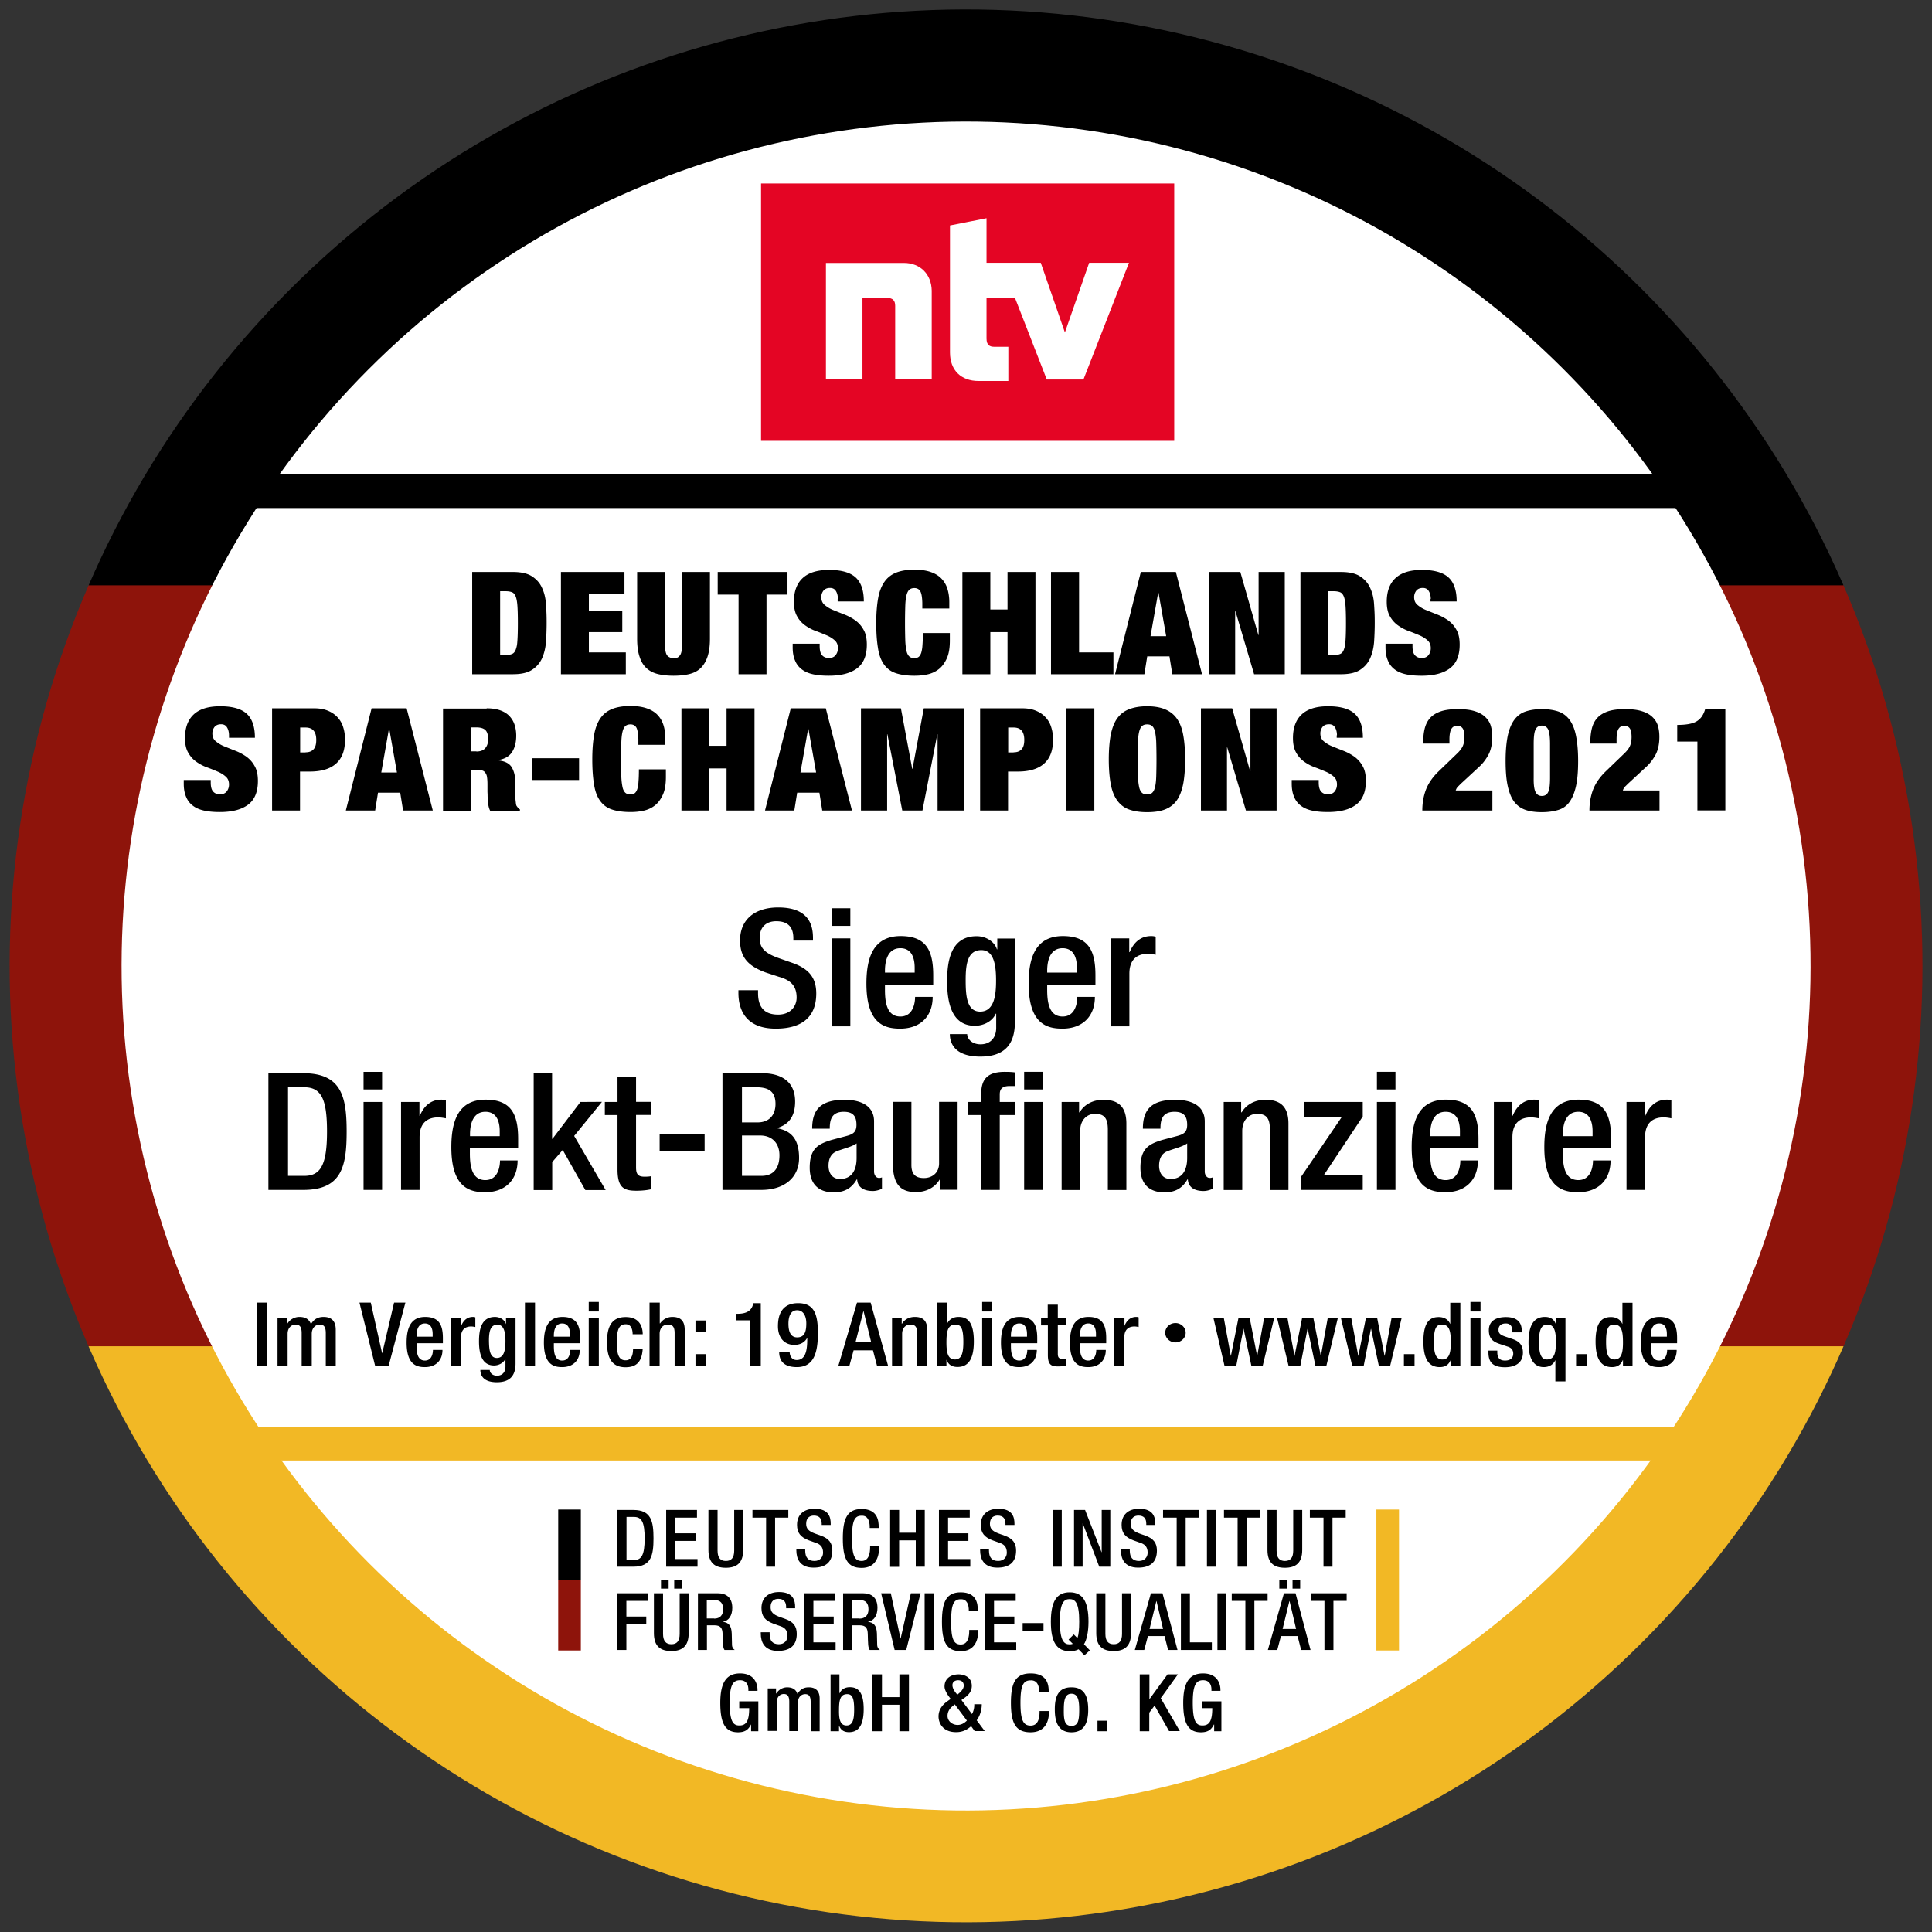
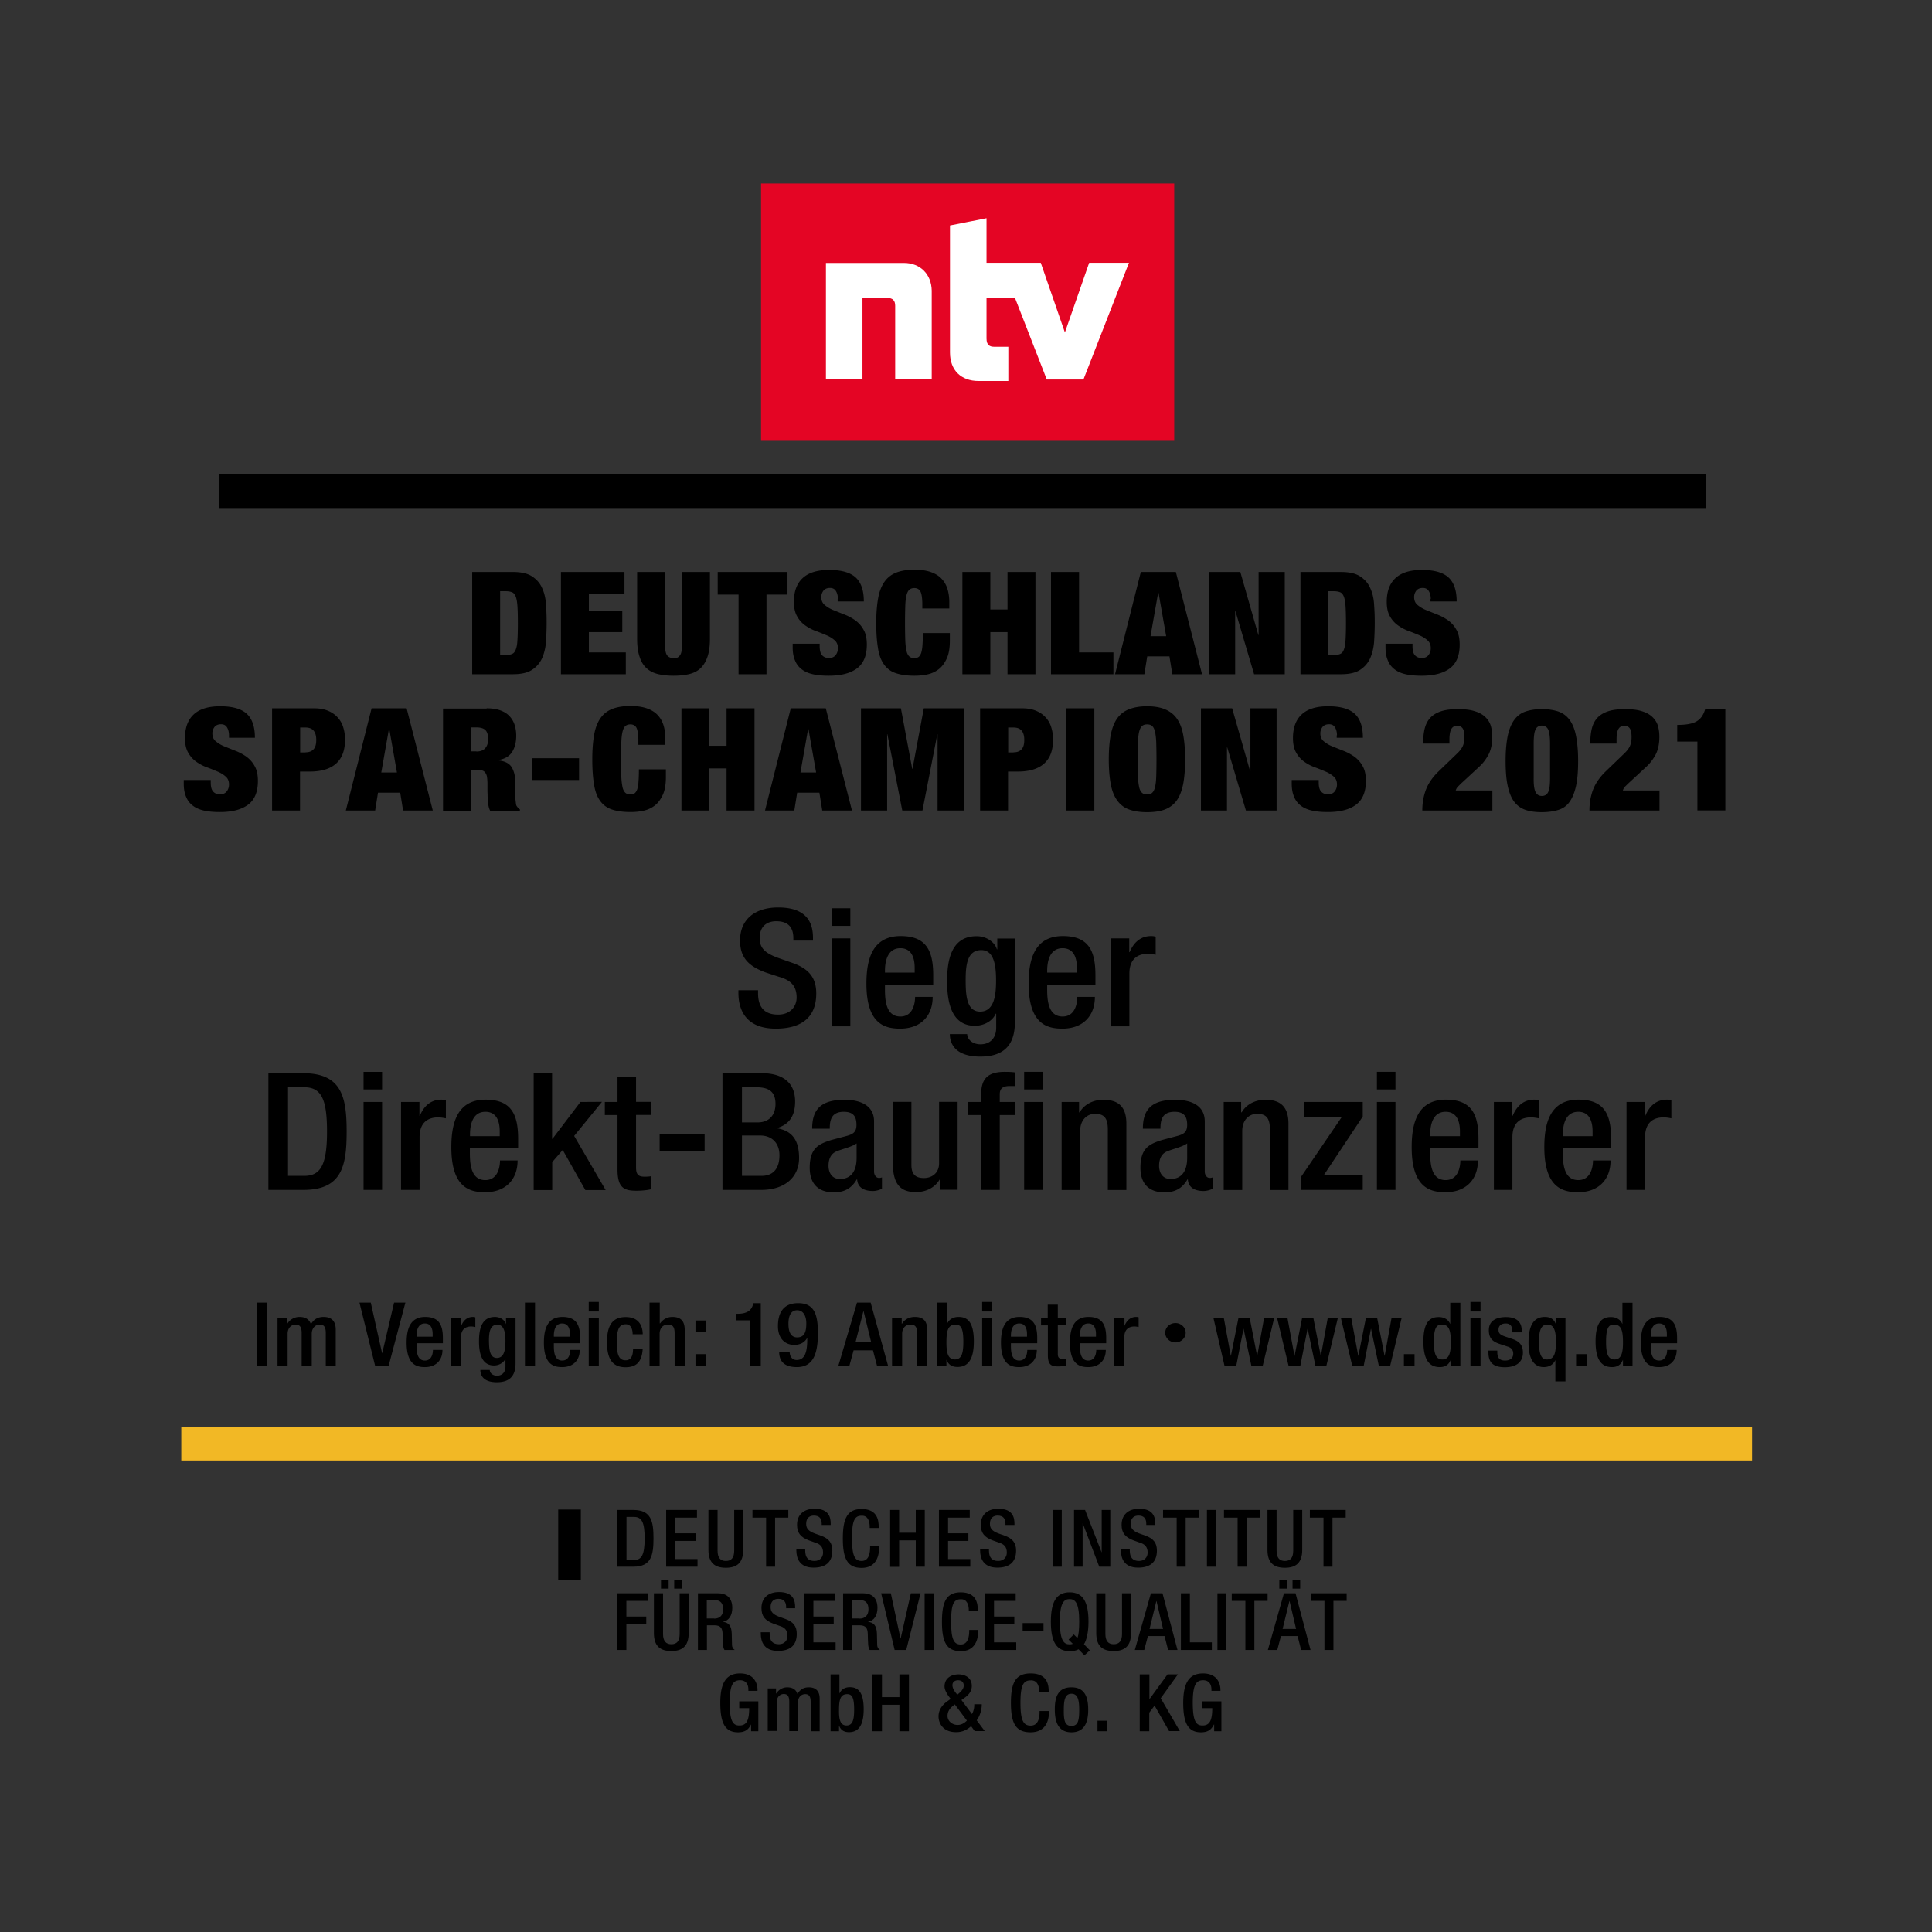
<svg xmlns="http://www.w3.org/2000/svg" viewBox="0 0 141.73 141.73">
  <rect x="0" y="0" width="141.73" height="141.73" fill="#333333" stroke="none" />
  <defs>
-     <circle id="a" cx="70.87" cy="70.87" r="70.16" transform="rotate(-74.086 70.86 70.864)" />
-   </defs>
+     </defs>
  <clipPath id="b">
    <use href="#a" overflow="visible" />
  </clipPath>
  <g clip-path="url(#b)">
    <path fill="#8e140b" d="M-19.87 42.9h182.96v55.89H-19.87z" />
    <path fill="#f2b825" d="M-19.87 98.76h182.96v56.72H-19.87z" />
    <path d="M-19.87-13.79h182.96v56.73H-19.87z" />
  </g>
  <defs>
-     <circle id="c" cx="70.87" cy="70.87" r="61.95" transform="rotate(-74.097 70.868 70.868)" />
-   </defs>
+     </defs>
  <use fill="#fff" href="#c" overflow="visible" />
  <path d="M16.08 34.79h109.07v2.48H16.08z" />
  <path fill="#f2b825" d="M13.3 104.66h115.23v2.48H13.3z" />
  <path fill="#e40524" fill-rule="evenodd" d="M55.83 13.46h30.31v18.88H55.83z" clip-rule="evenodd" />
  <path fill="#fff" d="M66.31 19.29h-5.72v8.54h2.68v-5.97h1.83c.38 0 .57.18.57.57v5.4h2.68v-6.51c-.02-1.2-.84-2.03-2.04-2.03m13.59-.01-1.78 5.11-1.77-5.11h-3.98v-3.27l-2.68.53v9.32c0 1.29.8 2.09 2.1 2.09h2.18v-2.51h-1.03c-.34 0-.57-.13-.57-.6v-2.98h2.09l2.33 5.98h2.69l3.34-8.56z" />
  <path d="M55.1 126.51h-.01c-.19.38-.44.57-.95.57-.95 0-1.3-.68-1.3-2.16s.44-2.16 1.45-2.16c1.1 0 1.28.82 1.28 1.2v.08h-.67v-.1c0-.31-.13-.68-.61-.68-.5 0-.76.31-.76 1.64 0 1.34.23 1.68.7 1.68.53.01.73-.36.73-1.27h-.73v-.5h1.4V127h-.53zm1.21-2.65h.62v.37h.02a.94.94 0 0 1 .79-.45c.47 0 .67.22.76.48.19-.3.43-.48.83-.48.47 0 .8.23.8.83V127h-.66v-2.15c0-.41-.13-.57-.4-.57s-.53.2-.53.61v2.1h-.64v-2.15c0-.41-.13-.57-.4-.57-.26 0-.52.2-.52.61v2.1h-.66v-3.12zm4.61-1.03h.66v1.39h.01c.12-.28.39-.45.75-.45.5 0 1.02.22 1.02 1.61 0 1.08-.31 1.69-1.08 1.69-.47 0-.64-.26-.72-.47h-.01v.4h-.62v-4.17zm1.18 3.75c.46 0 .56-.45.56-1.16 0-.84-.13-1.14-.51-1.14-.51 0-.6.43-.6 1.18-.01.67.09 1.12.55 1.12m1.9-3.75h.7v1.67h1.28v-1.67h.7V127h-.7v-1.94H64.7V127H64zm7.3 2.91c.1-.16.17-.41.17-.64v-.08h.55v.05c0 .22-.07.73-.37 1.13l.59.79h-.74l-.26-.36c-.28.25-.61.44-1.1.44-1.01 0-1.29-.71-1.29-1.15 0-.46.24-.82.61-1.09l.28-.2-.17-.23c-.15-.23-.28-.46-.28-.68 0-.59.46-.89 1.04-.89.32 0 .96.15.96.85 0 .38-.22.65-.53.87l-.23.16zm-1.39-.6c-.25.19-.4.43-.4.74 0 .37.34.66.74.66.29 0 .51-.15.68-.32l-.89-1.19zm.47-.95c.15-.14.32-.31.32-.54 0-.25-.16-.39-.42-.39-.18 0-.41.09-.41.36 0 .21.13.42.26.58l.1.12zm6.57 1.31v.09c0 .75-.32 1.49-1.35 1.49-1.1 0-1.44-.68-1.44-2.16s.34-2.16 1.45-2.16c1.24 0 1.32.87 1.32 1.31v.08h-.7v-.07c0-.38-.12-.83-.62-.81-.51 0-.75.3-.75 1.64s.23 1.68.75 1.68c.58 0 .65-.62.65-1v-.07h.69zm1.65-1.72c.96 0 1.23.68 1.23 1.65s-.31 1.65-1.23 1.65c-.91 0-1.22-.68-1.22-1.65-.01-.98.26-1.65 1.22-1.65m0 2.83c.48 0 .57-.38.57-1.18 0-.69-.09-1.18-.57-1.18s-.56.49-.56 1.18c-.01.8.08 1.18.56 1.18m1.91-.38h.7v.77h-.7zm3.11-3.4h.7v1.81h.01l1.32-1.81h.76l-1.26 1.75 1.4 2.41h-.79l-1.06-1.87-.39.52V127h-.7v-4.17zm5.44 3.68h-.01c-.19.38-.44.57-.95.57-.95 0-1.3-.68-1.3-2.16s.44-2.16 1.45-2.16c1.1 0 1.28.82 1.28 1.2v.08h-.66v-.1c0-.31-.13-.68-.61-.68-.5 0-.76.31-.76 1.64 0 1.34.23 1.68.7 1.68.53.01.73-.36.73-1.27h-.73v-.5h1.4V127h-.53v-.49z" />
  <defs>
    <path id="d" d="M40.95 110.37h61.69v12.29H40.95z" />
  </defs>
  <clipPath id="e">
    <use href="#d" overflow="visible" />
  </clipPath>
  <g clip-path="url(#e)">
    <defs>
      <path id="f" d="M40.95 110.22h61.69v14.52H40.95z" />
    </defs>
    <clipPath id="g">
      <use href="#f" overflow="visible" />
    </clipPath>
    <path d="M45.29 110.77h1.18c1.31 0 1.47.85 1.47 2.08s-.16 2.08-1.47 2.08h-1.18zm.67 3.67h.55c.55 0 .78-.36.78-1.58 0-1.17-.2-1.58-.78-1.58h-.55zm2.92-3.67h2.25v.56h-1.59v1.15h1.49v.56h-1.49v1.33h1.63v.56h-2.3v-4.16zm3.76 0v2.98c0 .53.21.76.61.76s.61-.23.61-.76v-2.98h.66v2.93c0 .96-.48 1.31-1.27 1.31-.8 0-1.28-.35-1.28-1.31v-2.93zm3.55.56h-.99v-.56h2.63v.56h-.97v3.6h-.66v-3.6zm2.88 2.32v.1c0 .51.22.76.68.76.42 0 .63-.3.63-.61 0-.44-.22-.63-.59-.74l-.45-.16c-.61-.23-.87-.55-.87-1.14 0-.76.51-1.18 1.29-1.18 1.07 0 1.18.66 1.18 1.1v.09h-.66v-.09c0-.38-.17-.6-.58-.6-.29 0-.56.16-.56.6 0 .36.18.54.62.71l.45.16c.59.21.85.53.85 1.1 0 .89-.54 1.25-1.38 1.25-1.03 0-1.26-.69-1.26-1.27v-.1h.65zm5.42-.21v.09c0 .75-.3 1.49-1.28 1.49-1.05 0-1.38-.68-1.38-2.16s.33-2.16 1.38-2.16c1.18 0 1.25.87 1.25 1.31v.08h-.66V112c0-.38-.12-.83-.59-.81-.49 0-.71.3-.71 1.64s.22 1.68.71 1.68c.55 0 .62-.62.62-1v-.07zm.81-2.67h.66v1.67h1.22v-1.67h.66v4.16h-.66V113h-1.22v1.94h-.66zm3.59 0h2.25v.56h-1.59v1.15h1.49v.56h-1.49v1.33h1.63v.56h-2.3v-4.16zm3.66 2.88v.1c0 .51.22.76.68.76.42 0 .63-.3.63-.61 0-.44-.22-.63-.59-.74l-.45-.16c-.61-.23-.87-.55-.87-1.14 0-.76.51-1.18 1.29-1.18 1.07 0 1.18.66 1.18 1.1v.09h-.66v-.09c0-.38-.17-.6-.58-.6-.29 0-.56.16-.56.6 0 .36.18.54.62.71l.45.16c.59.21.85.53.85 1.1 0 .89-.54 1.25-1.38 1.25-1.03 0-1.26-.69-1.26-1.27v-.1h.65zm4.68-2.88h.66v4.16h-.66zm1.56 0h.81l1.21 3.1h.01v-3.1h.63v4.16h-.81l-1.21-3.18h-.01v3.18h-.63zm4.09 2.88v.1c0 .51.22.76.68.76.42 0 .63-.3.63-.61 0-.44-.22-.63-.59-.74l-.45-.16c-.61-.23-.87-.55-.87-1.14 0-.76.51-1.18 1.29-1.18 1.07 0 1.18.66 1.18 1.1v.09h-.66v-.09c0-.38-.17-.6-.58-.6-.29 0-.56.16-.56.6 0 .36.18.54.62.71l.45.16c.59.21.85.53.85 1.1 0 .89-.54 1.25-1.38 1.25-1.03 0-1.26-.69-1.26-1.27v-.1h.65zm3.43-2.32h-.99v-.56h2.63v.56h-.97v3.6h-.66v-3.6zm2.23-.56h.66v4.16h-.66zm2.24.56h-.99v-.56h2.63v.56h-.97v3.6h-.66v-3.6zm2.87-.56v2.98c0 .53.21.76.61.76s.61-.23.61-.76v-2.98h.66v2.93c0 .96-.48 1.31-1.27 1.31-.8 0-1.28-.35-1.28-1.31v-2.93zm3.43.56h-.99v-.56h2.63v.56h-.97v3.6h-.66v-3.6zm-51.79 5.55h2.22v.56h-1.56v1.15h1.46v.56h-1.46v1.89h-.66zm3.35 0v2.98c0 .52.21.76.61.76s.61-.23.61-.76v-2.98h.66v2.93c0 .96-.48 1.31-1.27 1.31-.8 0-1.28-.35-1.28-1.31v-2.93zm-.15-.97h.56v.63h-.56zm.97 0h.56v.63h-.56zm1.74.97h1.47c.58 0 1.05.29 1.05 1.07 0 .54-.24.95-.69 1.02v.01c.41.04.63.27.65.85.01.27.01.59.02.85.01.2.11.3.2.36h-.75c-.06-.08-.09-.2-.11-.37-.02-.25-.02-.48-.03-.79-.01-.45-.15-.65-.61-.65h-.54v1.81h-.66zm1.19 1.86c.43 0 .66-.26.66-.68 0-.44-.19-.68-.63-.68h-.57v1.35h.54zm4.07 1.02v.1c0 .51.22.76.68.76.42 0 .63-.3.63-.61 0-.44-.22-.63-.59-.74l-.45-.16c-.61-.23-.87-.55-.87-1.14 0-.76.51-1.18 1.29-1.18 1.07 0 1.18.66 1.18 1.1v.09h-.66v-.09c0-.38-.17-.6-.58-.6-.29 0-.56.16-.56.6 0 .36.18.54.62.71l.45.16c.59.21.85.53.85 1.1 0 .89-.54 1.25-1.38 1.25-1.03 0-1.26-.69-1.26-1.27v-.1h.65zm2.55-2.88h2.25v.56h-1.59v1.15h1.49v.56h-1.49v1.33h1.63v.56H59v-4.16zm2.84 0h1.47c.58 0 1.05.29 1.05 1.07 0 .54-.24.95-.69 1.02v.01c.41.04.63.27.65.85.01.27.01.59.02.85.01.2.11.3.2.36h-.75c-.06-.08-.09-.2-.11-.37-.02-.25-.02-.48-.03-.79-.01-.45-.15-.65-.61-.65h-.54v1.81h-.66zm1.2 1.86c.43 0 .66-.26.66-.68 0-.44-.19-.68-.63-.68h-.57v1.35h.54zm1.59-1.86h.71l.71 3.32h.01l.75-3.32h.71l-1.05 4.16h-.85zm3.19 0h.66v4.16h-.66zm3.93 2.67v.09c0 .75-.3 1.49-1.28 1.49-1.05 0-1.38-.68-1.38-2.16s.33-2.16 1.38-2.16c1.18 0 1.25.87 1.25 1.31v.08h-.66v-.07c0-.38-.12-.83-.59-.81-.49 0-.71.3-.71 1.64s.22 1.68.71 1.68c.55 0 .62-.62.62-1v-.07h.66zm.5-2.67h2.25v.56h-1.59v1.15h1.49v.56h-1.49v1.33h1.63v.56h-2.3v-4.16zm2.76 2.19h1.53v.59h-1.53zm4.1 1.92c-.17.1-.39.14-.65.14-.96 0-1.38-.68-1.38-2.16s.42-2.16 1.38-2.16 1.38.68 1.38 2.16c0 .77-.14 1.35-.33 1.65l.43.45-.4.36zm-.35-1.09.27.27c.09-.25.13-.64.13-1.22 0-1.4-.31-1.64-.71-1.64s-.71.25-.71 1.64c0 1.43.31 1.68.71 1.68.09 0 .16-.01.24-.04l-.31-.31zm2.32-3.02v2.98c0 .52.21.76.61.76s.61-.23.61-.76v-2.98h.66v2.93c0 .96-.48 1.31-1.27 1.31-.8 0-1.28-.35-1.28-1.31v-2.93zm3.34 0h.85l1.1 4.16h-.69l-.26-1.02h-1.22l-.27 1.02h-.69zm.89 2.62-.48-2.05h-.01l-.5 2.05zm1.31-2.62h.66v3.6h1.61v.56h-2.27zm2.68 0h.66v4.16h-.66zm2.04.56h-.99v-.56h2.63v.56h-.97v3.6h-.66v-3.6zm2.84-.56h.85l1.1 4.16h-.69l-.26-1.02h-1.22l-.27 1.02h-.69zm-.34-.97h.56v.63h-.56zm1.23 3.59-.48-2.05h-.01l-.5 2.05zm-.26-3.59h.56v.63h-.56zm2.33 1.53h-.99v-.56h2.63v.56h-.97v3.6h-.66v-3.6zm-56.2-6.7h1.66v5.17h-1.66z" />
-     <path fill="#8e140b" d="M40.95 115.91h1.66v5.17h-1.66z" clip-path="url(#g)" />
-     <path fill="#f2b825" d="M100.97 110.74h1.66v10.34h-1.66z" clip-path="url(#g)" />
  </g>
  <path d="M37.62 41.96c.6 0 1.06.1 1.39.31s.58.48.74.83q.255.525.3 1.2c.045.675.05.92.05 1.41s-.02.96-.05 1.41q-.06.675-.3 1.2c-.17.35-.41.62-.74.83s-.79.31-1.39.31h-2.98v-7.5zm-.52 6.09c.2 0 .36-.03.47-.08q.18-.075.27-.33c.09-.255.1-.41.12-.71.02-.31.03-.71.03-1.22s-.01-.91-.03-1.22-.06-.55-.12-.71-.15-.28-.27-.33-.28-.08-.47-.08h-.41v4.68zm8.71-6.09v1.6H43.2v1.28h2.45v1.53H43.2v1.49h2.71v1.6h-4.76v-7.5zm2.98 5.41c0 .36.06.61.17.73q.165.18.45.18c.285 0 .34-.06.45-.18s.17-.37.17-.73v-5.41h2.05v4.91c0 .52-.06.96-.18 1.31q-.18.525-.51.84c-.22.21-.5.35-.83.43s-.71.12-1.15.12q-.645 0-1.14-.12c-.33-.08-.61-.22-.84-.43s-.4-.49-.51-.84c-.12-.35-.18-.79-.18-1.31v-4.91h2.05zm3.86-3.75v-1.66h5.12v1.66h-1.54v5.84h-2.05v-5.84zm8.82.32c0-.22-.05-.42-.14-.57-.09-.16-.24-.24-.44-.24-.22 0-.38.07-.49.21-.1.14-.15.29-.15.46 0 .25.08.44.25.58s.37.27.62.37.52.21.8.32c.29.11.55.25.8.42.25.18.46.4.62.69.17.28.25.65.25 1.11q0 1.2-.72 1.74t-2.07.54c-.43 0-.8-.03-1.13-.1s-.6-.18-.83-.35c-.22-.16-.4-.38-.51-.65-.12-.27-.18-.59-.18-.99v-.26h1.98v.18c0 .32.06.55.19.68.12.13.29.19.49.19.21 0 .38-.07.49-.21s.17-.31.17-.51c0-.25-.08-.44-.24-.58s-.36-.27-.6-.37-.5-.21-.78-.31-.54-.24-.78-.41-.44-.39-.59-.66c-.16-.27-.24-.63-.24-1.07 0-.76.21-1.34.64-1.74s1.07-.6 1.94-.6c.9 0 1.54.18 1.95.55.4.37.6.95.6 1.76h-1.92v-.18zm6.04-.57c-.09-.15-.23-.23-.43-.23-.16 0-.28.04-.37.12s-.16.21-.21.41-.08.46-.09.79a41 41 0 0 0 0 2.5c.01.33.05.6.09.79s.12.33.21.41.21.12.37.12c.12 0 .23-.03.31-.09s.14-.16.19-.3c.04-.14.08-.33.09-.56.02-.23.03-.53.03-.89h1.98V47c0 .52-.07.96-.22 1.29s-.34.6-.58.79-.52.32-.83.39-.63.1-.96.1c-.57 0-1.04-.07-1.41-.2s-.65-.36-.86-.67-.35-.71-.42-1.21c-.08-.49-.12-1.09-.12-1.79 0-.71.05-1.32.14-1.82s.25-.9.47-1.21.51-.53.87-.67.81-.21 1.33-.21c.46 0 .86.06 1.18.17s.59.27.79.48.35.46.44.75.14.62.14.98v.47h-1.98v-.42c-.01-.41-.06-.7-.15-.85m5.14-1.41v2.75h1.26v-2.75h2.05v7.5h-2.05v-3.09h-1.26v3.09H70.6v-7.5zm6.51 0v5.9h2.52v1.6H77.1v-7.5zm7.1 0 1.92 7.5H86l-.21-1.31h-1.63l-.21 1.31H81.8l1.89-7.5zm-1.3 1.53-.56 3.18h1.15l-.56-3.18zm6.03-1.53 1.32 4.62h.02v-4.62h1.92v7.5H92l-1.37-4.63h-.02v4.63h-1.92v-7.5zm7.38 0c.6 0 1.06.1 1.39.31s.58.48.74.83q.255.525.3 1.2c.045.675.05.92.05 1.41s-.02.96-.05 1.41q-.06.675-.3 1.2c-.17.35-.41.62-.74.83s-.79.31-1.39.31H95.4v-7.5zm-.52 6.09c.2 0 .36-.03.47-.08q.18-.075.27-.33c.09-.255.1-.41.12-.71.02-.31.03-.71.03-1.22s-.01-.91-.03-1.22-.06-.55-.12-.71-.15-.28-.27-.33-.28-.08-.47-.08h-.41v4.68zm7.11-4.11c0-.22-.05-.42-.14-.57-.09-.16-.24-.24-.44-.24-.22 0-.38.07-.49.21-.1.14-.15.29-.15.46 0 .25.08.44.25.58s.37.27.62.37.52.21.8.32c.29.11.55.25.8.42.25.18.46.4.62.69.17.28.25.65.25 1.11q0 1.2-.72 1.74t-2.07.54c-.43 0-.8-.03-1.13-.1s-.6-.18-.83-.35c-.22-.16-.4-.38-.51-.65-.12-.27-.18-.59-.18-.99v-.26h1.98v.18c0 .32.06.55.19.68.12.13.29.19.49.19.21 0 .38-.07.49-.21s.17-.31.17-.51c0-.25-.08-.44-.24-.58s-.36-.27-.6-.37-.5-.21-.78-.31-.54-.24-.78-.41-.44-.39-.59-.66c-.16-.27-.24-.63-.24-1.07 0-.76.21-1.34.64-1.74s1.07-.6 1.94-.6c.9 0 1.54.18 1.95.55.4.37.6.95.6 1.76h-1.92v-.18zm-88.16 10c0-.22-.05-.42-.14-.57-.09-.16-.24-.24-.44-.24-.22 0-.38.07-.49.21-.1.14-.15.29-.15.46 0 .25.08.44.25.58s.37.27.62.37.52.21.8.32c.29.11.55.25.8.42.25.18.46.4.62.69.17.28.25.65.25 1.11q0 1.2-.72 1.74t-2.07.54c-.43 0-.8-.03-1.13-.1s-.6-.18-.83-.35c-.22-.16-.4-.38-.51-.65-.12-.27-.18-.59-.18-.99v-.26h1.98v.18c0 .32.06.55.19.68.12.13.29.19.49.19.21 0 .38-.07.49-.21s.17-.31.17-.51c0-.25-.08-.44-.24-.58s-.36-.27-.6-.37-.5-.21-.78-.31-.54-.24-.78-.41-.44-.39-.59-.66c-.16-.27-.24-.63-.24-1.07 0-.76.21-1.34.64-1.74s1.07-.6 1.94-.6c.9 0 1.54.18 1.95.55.4.37.6.95.6 1.76h-1.9zm6.25-1.98c.39 0 .73.06 1.01.18.29.12.52.28.71.49s.33.45.41.73c.09.28.13.58.13.91 0 .78-.22 1.36-.66 1.75s-1.08.58-1.92.58h-.72v2.86h-2.05v-7.5zm-.64 3.23c.26 0 .45-.07.59-.22s.2-.38.2-.69c0-.61-.26-.91-.79-.91h-.39v1.83h.39zm7.42-3.23 1.92 7.5h-2.18l-.21-1.31h-1.63l-.21 1.31h-2.15l1.89-7.5zm-1.3 1.53-.56 3.18h1.15l-.56-3.18zm7.17-1.53c.39 0 .72.05 1 .15s.5.24.67.42.3.39.38.64.12.51.12.8c0 .5-.11.91-.32 1.22s-.55.5-1.03.57v.02c.49.04.83.21 1.01.49.18.29.28.68.28 1.19v.94c0 .11 0 .21.01.3l.03.26q.015.12.06.18l.09.12c.03.04.08.08.14.11v.11h-2.18c-.05-.1-.09-.21-.12-.35s-.04-.27-.05-.4-.02-.26-.02-.38-.01-.22-.01-.3v-.5c0-.21-.01-.38-.03-.52a.7.7 0 0 0-.12-.33.4.4 0 0 0-.21-.17.9.9 0 0 0-.31-.05h-.54v3H32.5v-7.5h3.2zm-.75 3.17c.29 0 .51-.08.65-.25.14-.16.21-.38.21-.65 0-.32-.07-.54-.2-.67s-.36-.2-.67-.2h-.4v1.76h.41zm7.53.49v1.6h-3.44v-1.6zm4.2-2.25c-.09-.15-.23-.23-.43-.23-.16 0-.28.04-.37.12s-.16.21-.21.41-.08.46-.09.79a41 41 0 0 0 0 2.5c.01.33.05.6.09.79s.12.33.21.41.21.12.37.12c.12 0 .23-.03.31-.09s.14-.16.19-.3c.04-.14.08-.33.09-.56.02-.23.03-.53.03-.89h1.98V57c0 .52-.07.96-.22 1.29s-.34.6-.58.79-.52.32-.83.39-.63.1-.96.1c-.57 0-1.04-.07-1.41-.2s-.65-.36-.86-.67-.35-.71-.42-1.21c-.08-.49-.12-1.09-.12-1.79 0-.71.05-1.32.14-1.82s.25-.9.47-1.21.51-.53.87-.67.81-.21 1.33-.21c.46 0 .86.06 1.18.17s.59.27.79.48.35.46.44.75.14.62.14.98v.47h-1.98v-.42c-.02-.41-.06-.7-.15-.85m5.36-1.41v2.75h1.26v-2.75h2.05v7.5H53.3v-3.09h-1.26v3.09h-2.05v-7.5zm8.54 0 1.92 7.5h-2.18l-.21-1.31h-1.63l-.21 1.31h-2.15l1.89-7.5zm-1.3 1.53-.56 3.18h1.15l-.56-3.18zm6.81-1.53.83 4.44h.02l.83-4.44h2.93v7.5h-1.92v-5.59h-.02l-1.09 5.59h-1.48l-1.09-5.59h-.02v5.59h-1.92v-7.5zm8.9 0c.39 0 .73.06 1.01.18.29.12.52.28.71.49s.33.45.41.73c.09.28.13.58.13.91 0 .78-.22 1.36-.66 1.75s-1.08.58-1.92.58h-.72v2.86H71.9v-7.5zm-.64 3.23c.26 0 .45-.07.59-.22s.2-.38.2-.69c0-.61-.26-.91-.79-.91h-.39v1.83h.39zm5.93-3.23v7.5h-2.05v-7.5zm1.2 1.96c.1-.49.25-.9.47-1.21s.51-.54.87-.68.8-.22 1.32-.22.96.07 1.32.22.65.37.87.68.38.71.47 1.21c.09.49.14 1.09.14 1.79s-.05 1.3-.14 1.79c-.1.49-.25.9-.47 1.21s-.51.53-.87.67-.8.2-1.32.2-.96-.07-1.32-.2-.65-.36-.87-.67-.38-.71-.47-1.21c-.09-.49-.14-1.09-.14-1.79s.05-1.3.14-1.79m2 3.04c.01.33.05.6.09.79s.12.33.21.41.21.12.37.12c.15 0 .28-.04.37-.12s.16-.21.21-.41.08-.46.09-.79a41 41 0 0 0 0-2.5c-.01-.33-.05-.6-.09-.79-.05-.2-.12-.33-.21-.41s-.21-.12-.37-.12-.28.04-.37.12-.16.21-.21.41-.08.46-.09.79-.02.75-.02 1.25 0 .92.02 1.25m6.91-5 1.32 4.62h.02v-4.62h1.92v7.5H91.4l-1.37-4.63h-.02v4.63H88.1v-7.5zm7.69 1.98c0-.22-.05-.42-.14-.57-.09-.16-.24-.24-.44-.24-.22 0-.38.07-.49.21-.1.14-.15.29-.15.46 0 .25.08.44.25.58s.37.27.62.37.52.21.8.32c.29.11.55.25.8.42.25.18.46.4.62.69.17.28.25.65.25 1.11q0 1.2-.72 1.74t-2.07.54c-.43 0-.8-.03-1.13-.1s-.6-.18-.83-.35c-.22-.16-.4-.38-.51-.65-.12-.27-.18-.59-.18-.99v-.26h1.98v.18c0 .32.06.55.19.68.12.13.29.19.49.19.21 0 .38-.07.49-.21s.17-.31.17-.51c0-.25-.08-.44-.24-.58s-.36-.27-.6-.37-.5-.21-.78-.31-.54-.24-.78-.41-.44-.39-.59-.66c-.16-.27-.24-.63-.24-1.07 0-.76.21-1.34.64-1.74s1.07-.6 1.94-.6c.9 0 1.54.18 1.95.55.4.37.6.95.6 1.76h-1.92v-.18zm6.42-.43c.07-.31.19-.58.38-.8.18-.22.44-.39.77-.51s.76-.18 1.3-.18c.51 0 .93.05 1.26.16.32.1.58.25.77.44s.32.4.39.65.1.51.1.79c0 .5-.09.93-.26 1.27-.18.34-.41.66-.71.93l-1.21 1.12c-.09.08-.19.18-.29.28a.7.7 0 0 0-.21.33h2.69v1.47h-5.14c0-.53.08-1.02.25-1.49.17-.46.47-.92.92-1.36l1.37-1.32q.3-.285.42-.54c.08-.17.13-.4.13-.68 0-.32-.05-.53-.14-.65a.47.47 0 0 0-.39-.18c-.07 0-.14.01-.21.04s-.13.07-.18.14c-.06.07-.1.17-.13.3s-.05.3-.05.51v.32h-1.92a4.2 4.2 0 0 1 .09-1.04m6.11.45c.11-.49.27-.88.49-1.17s.49-.49.83-.6c.33-.11.73-.17 1.18-.17.46 0 .85.06 1.19.17.33.11.61.31.83.6s.38.68.48 1.17.16 1.11.16 1.86c0 .76-.05 1.38-.16 1.86-.11.49-.27.87-.48 1.16s-.49.48-.83.58c-.33.1-.73.16-1.19.16s-.85-.05-1.18-.16-.61-.3-.83-.58-.38-.67-.49-1.16-.16-1.11-.16-1.86c0-.76.06-1.37.16-1.86m2.04 4.15c.1.19.25.28.46.28s.37-.09.46-.28c.1-.19.14-.54.14-1.07v-2.46c0-.53-.05-.88-.14-1.07a.49.49 0 0 0-.46-.28c-.21 0-.37.09-.46.28-.1.19-.14.54-.14 1.07v2.46c-.01.53.04.88.14 1.07m4.11-4.6c.07-.31.19-.58.38-.8.18-.22.44-.39.77-.51s.76-.18 1.3-.18c.51 0 .93.05 1.26.16.32.1.58.25.77.44s.32.4.39.65.1.51.1.79c0 .5-.09.93-.26 1.27-.18.34-.41.66-.71.93l-1.21 1.12c-.09.08-.19.18-.29.28a.7.7 0 0 0-.21.33h2.69v1.47h-5.14c0-.53.08-1.02.25-1.49.17-.46.47-.92.92-1.36l1.37-1.32q.3-.285.42-.54c.08-.17.13-.4.13-.68 0-.32-.05-.53-.14-.65a.47.47 0 0 0-.39-.18c-.07 0-.14.01-.21.04s-.13.07-.18.14c-.06.07-.1.17-.13.3s-.05.3-.05.51v.32h-1.92a4.2 4.2 0 0 1 .09-1.04m7.76.89h-1.48v-1.22c.32 0 .59-.02.82-.06s.42-.1.58-.19.29-.21.4-.36c.1-.15.19-.33.25-.55h1.48v7.43h-2.05zM55.61 72.64v.22c0 1.04.48 1.57 1.47 1.57.91 0 1.36-.61 1.36-1.25 0-.9-.48-1.29-1.29-1.52l-.98-.32c-1.31-.48-1.88-1.13-1.88-2.35 0-1.56 1.11-2.42 2.8-2.42 2.31 0 2.55 1.37 2.55 2.25V69H58.2v-.18c0-.78-.37-1.24-1.26-1.24-.62 0-1.21.32-1.21 1.24 0 .73.39 1.1 1.35 1.45l.97.34c1.27.43 1.83 1.09 1.83 2.27 0 1.82-1.16 2.58-2.97 2.58-2.23 0-2.74-1.42-2.74-2.62v-.2zm5.41-6.01h1.36v1.29h-1.36zm0 2.21h1.36v6.45h-1.36zm3.9 3.39v.37c0 .86.11 1.97 1.13 1.97.97 0 1.08-1.06 1.08-1.44h1.29c0 1.43-.91 2.33-2.38 2.33-1.11 0-2.48-.31-2.48-3.3 0-1.69.38-3.49 2.51-3.49 1.89 0 2.39 1.08 2.39 2.88v.68zm2.18-.89V71c0-.82-.28-1.44-1.05-1.44-.87 0-1.13.82-1.13 1.66v.13h2.18zm3.85 4.5c0 .4.38.77.98.77.71 0 1.15-.47 1.15-1.21v-1.04h-.03c-.25.56-.88.89-1.54.89-1.59 0-2.03-1.49-2.03-3.25 0-1.42.23-3.32 2.16-3.32.79 0 1.36.49 1.49.96h.03v-.79h1.29v6.14c0 1.57-.71 2.52-2.53 2.52-2.02 0-2.24-1.13-2.24-1.65h1.27zm.95-1.63c1.06 0 1.17-1.27 1.17-2.29 0-1.06-.14-2.22-1.08-2.22-.98 0-1.15.96-1.15 2.16 0 1.1.05 2.35 1.06 2.35m4.92-1.98v.37c0 .86.11 1.97 1.13 1.97.97 0 1.08-1.06 1.08-1.44h1.29c0 1.43-.91 2.33-2.38 2.33-1.11 0-2.48-.31-2.48-3.3 0-1.69.38-3.49 2.51-3.49 1.89 0 2.39 1.08 2.39 2.88v.68zm2.18-.89V71c0-.82-.28-1.44-1.05-1.44-.87 0-1.13.82-1.13 1.66v.13H79zm2.48-2.5h1.36v1.01h.03c.3-.72.81-1.18 1.58-1.18.15 0 .24.02.33.05v1.32c-.1-.02-.34-.07-.57-.07-.62 0-1.36.26-1.36 1.46v3.86h-1.36v-6.45zm-61.79 9.89h2.56c2.82 0 3.18 1.75 3.18 4.28s-.35 4.28-3.18 4.28h-2.56zm1.44 7.53h1.18c1.18 0 1.68-.74 1.68-3.25 0-2.41-.43-3.25-1.68-3.25h-1.18zm5.54-7.63h1.36v1.29h-1.36zm0 2.21h1.36v6.45h-1.36zm2.74 0h1.36v1.01h.03c.3-.72.81-1.18 1.58-1.18.15 0 .24.02.33.05v1.32c-.1-.02-.34-.07-.57-.07-.62 0-1.36.26-1.36 1.46v3.86h-1.36v-6.45zm5.06 3.39v.37c0 .86.11 1.97 1.13 1.97.97 0 1.08-1.06 1.08-1.44h1.29c0 1.43-.91 2.33-2.38 2.33-1.11 0-2.48-.31-2.48-3.3 0-1.69.38-3.49 2.51-3.49 1.89 0 2.39 1.08 2.39 2.88v.68zm2.19-.89V83c0-.82-.28-1.44-1.05-1.44-.87 0-1.13.82-1.13 1.66v.13h2.18zm2.48-4.61h1.36v4.81h.03l2.05-2.7 1.58-.01-2.04 2.5 2.31 3.97h-1.49l-1.66-2.94-.77.89v2.05h-1.36v-8.57zm5.23 2.11h.93V79h1.36v1.83h1.11v.96h-1.11v3.85c0 .5.15.68.62.68.2 0 .37-.01.49-.04v.96c-.29.07-.67.11-1.1.11-.92 0-1.37-.24-1.37-1.56V81.8h-.93zm4.02 2.37h3.3v1.22h-3.3zM53 78.73h2.91c1.34 0 2.42.56 2.42 2.08 0 1.04-.43 1.68-1.32 1.94v.02c.98.17 1.61.73 1.61 2.18 0 1.43-1.08 2.34-2.77 2.34H53zm2.57 3.61c.87 0 1.32-.55 1.32-1.36 0-1.02-.64-1.22-1.45-1.22h-1.01v2.58zm.29 3.92c.86 0 1.32-.53 1.32-1.51 0-.92-.58-1.45-1.41-1.45h-1.34v2.96zm8.26-.31c0 .24.15.46.35.46a.5.5 0 0 0 .23-.04v.84c-.16.07-.4.16-.67.16-.61 0-1.11-.23-1.15-.85h-.03c-.37.64-.89.95-1.69.95-1.08 0-1.76-.58-1.76-1.81 0-1.44.66-1.74 1.58-2.03l1.06-.28c.49-.13.79-.26.79-.83 0-.59-.21-.96-.93-.96-.91 0-1.03.61-1.03 1.24h-1.29c0-1.37.59-2.12 2.38-2.12 1.2 0 2.16.44 2.16 1.58zm-1.28-2.07c-.35.26-1.11.42-1.51.6-.39.18-.55.56-.55 1.04 0 .54.28.97.84.97.82 0 1.22-.59 1.22-1.54zm6.13 2.65h-.04c-.34.58-.98.92-1.74.92-1.01 0-1.69-.44-1.69-2.11v-4.51h1.36v4.63c0 .72.34.96.92.96s1.11-.36 1.11-1.08v-4.51h1.36v6.45h-1.29v-.75zm3.01-4.73h-.95v-.96h.95v-.6c0-1.22.62-1.61 1.73-1.61.29 0 .54.01.74.04v1h-.38c-.5 0-.73.18-.73.61v.56h1.11v.96h-1.11v5.49h-1.36zm3.15-3.17h1.36v1.29h-1.36zm0 2.21h1.36v6.45h-1.36zm2.74 0h1.29v.76h.04c.34-.58.98-.92 1.74-.92 1.03 0 1.69.44 1.69 1.75v4.87h-1.36v-4.43c0-.84-.26-1.16-.95-1.16-.55 0-1.08.42-1.08 1.26v4.33h-1.36v-6.46zm10.51 5.11c0 .24.15.46.35.46a.5.5 0 0 0 .23-.04v.84c-.16.07-.4.16-.67.16-.61 0-1.11-.23-1.15-.85h-.03c-.37.64-.89.95-1.69.95-1.08 0-1.76-.58-1.76-1.81 0-1.44.66-1.74 1.58-2.03l1.06-.28c.49-.13.79-.26.79-.83 0-.59-.21-.96-.93-.96-.91 0-1.03.61-1.03 1.24h-1.29c0-1.37.59-2.12 2.38-2.12 1.2 0 2.16.44 2.16 1.58zm-1.29-2.07c-.35.26-1.11.42-1.51.6-.39.18-.55.56-.55 1.04 0 .54.28.97.84.97.82 0 1.22-.59 1.22-1.54zm2.67-3.04h1.29v.76h.04c.34-.58.98-.92 1.74-.92 1.03 0 1.69.44 1.69 1.75v4.87h-1.36v-4.43c0-.84-.26-1.16-.95-1.16-.55 0-1.08.42-1.08 1.26v4.33h-1.36v-6.46zm5.72 5.44 2.96-4.35h-2.79v-1.09h4.32v1.07l-2.85 4.29h2.85v1.09h-4.5v-1.01zm5.53-7.65h1.36v1.29h-1.36zm0 2.21h1.36v6.45h-1.36zm3.91 3.39v.37c0 .86.11 1.97 1.13 1.97.97 0 1.08-1.06 1.08-1.44h1.29c0 1.43-.91 2.33-2.38 2.33-1.11 0-2.48-.31-2.48-3.3 0-1.69.38-3.49 2.51-3.49 1.89 0 2.39 1.08 2.39 2.88v.68zm2.18-.89V83c0-.82-.28-1.44-1.05-1.44-.87 0-1.13.82-1.13 1.66v.13h2.18zm2.48-2.5h1.36v1.01h.03c.3-.72.81-1.18 1.58-1.18.15 0 .24.02.33.05v1.32c-.1-.02-.34-.07-.57-.07-.62 0-1.36.26-1.36 1.46v3.86h-1.36v-6.45zm5.07 3.39v.37c0 .86.11 1.97 1.13 1.97.97 0 1.08-1.06 1.08-1.44h1.29c0 1.43-.91 2.33-2.38 2.33-1.11 0-2.48-.31-2.48-3.3 0-1.69.38-3.49 2.51-3.49 1.89 0 2.39 1.08 2.39 2.88v.68zm2.18-.89V83c0-.82-.28-1.44-1.05-1.44-.87 0-1.13.82-1.13 1.66v.13h2.18zm2.48-2.5h1.36v1.01h.03c.3-.72.81-1.18 1.58-1.18.15 0 .24.02.33.05v1.32c-.1-.02-.34-.07-.57-.07-.62 0-1.36.26-1.36 1.46v3.86h-1.36v-6.45zM18.83 95.56h.78v4.64h-.78zm1.53 1.14h.7v.41h.02c.18-.31.53-.5.88-.5.53 0 .74.24.85.53.21-.34.48-.53.93-.53.52 0 .89.25.89.93v2.66h-.73v-2.4c0-.46-.14-.63-.44-.63s-.59.23-.59.68v2.35h-.74v-2.4c0-.46-.14-.63-.45-.63-.29 0-.58.23-.58.68v2.35h-.74zm6.01-1.14h.83l.83 3.71h.01l.87-3.71h.83l-1.23 4.64h-.99zm4.19 2.98v.2c0 .47.06 1.07.61 1.07.53 0 .59-.57.59-.78h.7c0 .77-.49 1.26-1.29 1.26-.6 0-1.34-.17-1.34-1.79 0-.92.21-1.89 1.36-1.89 1.02 0 1.3.59 1.3 1.56v.37zm1.18-.48v-.19c0-.44-.15-.78-.57-.78-.47 0-.61.44-.61.9v.07zm1.35-1.36h.74v.55h.01c.16-.39.44-.64.85-.64.08 0 .13.01.18.03v.71c-.05-.01-.18-.04-.31-.04-.33 0-.74.14-.74.79v2.09h-.74V96.7zm2.84 3.8c0 .21.2.42.53.42.38 0 .62-.25.62-.66v-.57h-.01c-.14.3-.48.48-.83.48-.86 0-1.1-.81-1.1-1.76 0-.77.12-1.8 1.17-1.8.43 0 .74.27.8.52h.01v-.43h.7v3.33c0 .85-.38 1.37-1.37 1.37-1.09 0-1.21-.61-1.21-.9zm.52-.88c.57 0 .63-.69.63-1.24 0-.57-.08-1.2-.59-1.2-.53 0-.62.52-.62 1.17.01.59.04 1.27.58 1.27m2.06-4.06h.74v4.64h-.74zm2.12 2.98v.2c0 .47.06 1.07.61 1.07.53 0 .59-.57.59-.78h.7c0 .77-.49 1.26-1.29 1.26-.6 0-1.34-.17-1.34-1.79 0-.92.21-1.89 1.36-1.89 1.02 0 1.3.59 1.3 1.56v.37zm1.18-.48v-.19c0-.44-.15-.78-.57-.78-.47 0-.61.44-.61.9v.07zm1.38-2.55h.74v.7h-.74zm0 1.19h.74v3.5h-.74zm3.96 2.23c-.05.84-.35 1.37-1.26 1.37-1.06 0-1.36-.75-1.36-1.84 0-1.08.3-1.84 1.36-1.84 1.1-.01 1.26.82 1.26 1.26h-.74c0-.33-.1-.75-.53-.73-.53 0-.63.54-.63 1.32s.1 1.32.63 1.32c.41.01.56-.32.56-.85h.71zm.51-3.37h.74v1.52l.02.01c.21-.3.53-.48.9-.48.56 0 .91.24.91.95v2.64h-.74v-2.4c0-.46-.14-.63-.51-.63-.3 0-.59.23-.59.68v2.35h-.74v-4.64zm3.36 1.31h.78v.86h-.78zm0 2.47h.78v.86h-.78zm4 .86v-3.34h-1v-.48h.08c.46 0 1-.1 1.14-.69v-.09h.57v4.6zm2.91-1.03c0 .27.13.6.52.6.73 0 .77-.92.77-1.59l-.02-.01c-.19.33-.52.49-.94.49-.66 0-1.19-.46-1.19-1.37 0-1.06.46-1.69 1.48-1.69 1.22 0 1.45.88 1.45 2.2 0 1.38-.27 2.49-1.54 2.49-.85 0-1.3-.36-1.3-1.12zm.55-3.05c-.48 0-.64.45-.64.99 0 .64.2 1 .64 1 .57 0 .67-.47.67-1.03 0-.54-.22-.96-.67-.96m4.39-.56h1l1.28 4.64h-.81l-.3-1.14h-1.42l-.31 1.14h-.81zm1.04 2.91-.56-2.29h-.01l-.58 2.29zm1.54-1.77h.7v.41h.02c.18-.31.53-.5.94-.5.56 0 .91.24.91.95v2.64h-.74v-2.4c0-.46-.14-.63-.51-.63-.3 0-.59.23-.59.68v2.35h-.74v-3.5zm3.28-1.14h.74v1.55h.01c.14-.31.44-.5.83-.5.56 0 1.13.24 1.13 1.79 0 1.2-.34 1.88-1.2 1.88-.53 0-.71-.29-.8-.52h-.01v.43h-.7zm1.32 4.17c.51 0 .62-.5.62-1.29 0-.94-.15-1.27-.57-1.27-.57 0-.67.48-.67 1.32 0 .75.11 1.24.62 1.24m2-4.22h.74v.7h-.74zm0 1.19h.74v3.5h-.74zm2.11 1.84v.2c0 .47.06 1.07.61 1.07.53 0 .59-.57.59-.78h.7c0 .77-.49 1.26-1.29 1.26-.6 0-1.34-.17-1.34-1.79 0-.92.21-1.89 1.36-1.89 1.02 0 1.3.59 1.3 1.56v.37zm1.18-.48v-.19c0-.44-.15-.78-.57-.78-.47 0-.61.44-.61.9v.07zm1.02-1.36h.5v-.99h.74v.99h.6v.52h-.6v2.09c0 .27.08.37.33.37.11 0 .2-.01.27-.02v.52c-.16.04-.36.06-.59.06-.5 0-.74-.13-.74-.84v-2.17h-.5v-.53zm2.86 1.84v.2c0 .47.06 1.07.61 1.07.53 0 .59-.57.59-.78h.7c0 .77-.49 1.26-1.29 1.26-.6 0-1.34-.17-1.34-1.79 0-.92.21-1.89 1.36-1.89 1.02 0 1.3.59 1.3 1.56v.37zm1.18-.48v-.19c0-.44-.15-.78-.57-.78-.47 0-.61.44-.61.9v.07zm1.35-1.36h.74v.55h.01c.16-.39.44-.64.85-.64.08 0 .13.01.18.03v.71c-.05-.01-.18-.04-.31-.04-.33 0-.74.14-.74.79v2.09h-.74V96.7zm4.48.36c.41 0 .75.32.75.71s-.34.71-.75.71-.75-.32-.75-.71.33-.71.75-.71m2.79-.36h.76l.51 2.76h.01l.55-2.76h.83l.54 2.76h.01l.5-2.76h.74l-.84 3.5h-.83l-.57-2.72h-.01l-.53 2.72h-.86zm4.67 0h.76l.51 2.76h.01l.55-2.76h.83l.54 2.76h.01l.5-2.76h.74l-.84 3.5h-.8l-.57-2.72h-.01l-.53 2.72h-.86zm4.68 0h.76l.51 2.76h.01l.55-2.76h.83l.54 2.76h.01l.5-2.76h.74l-.84 3.5h-.83l-.57-2.72h-.01l-.53 2.72h-.84zm4.62 2.64h.78v.86h-.78zm3.44.43h-.01c-.1.23-.28.52-.8.52-.86 0-1.2-.68-1.2-1.88 0-1.55.57-1.79 1.13-1.79.4 0 .7.19.83.5h.01v-1.55h.74v4.64h-.7zm-.67-2.6c-.42 0-.57.33-.57 1.27 0 .79.11 1.29.62 1.29.5 0 .62-.49.62-1.24 0-.84-.1-1.32-.67-1.32m2.11-1.66h.74v.7h-.74zm0 1.19h.74v3.5h-.74zm3.07 1.02v-.09c0-.28-.1-.54-.48-.54-.29 0-.53.13-.53.46 0 .27.13.38.52.51l.47.16c.54.17.8.46.8 1.01 0 .75-.57 1.07-1.32 1.07-.93 0-1.21-.41-1.21-1.09v-.13h.65v.11c0 .4.15.62.57.62.4 0 .6-.2.6-.51 0-.26-.14-.43-.4-.51l-.6-.2c-.55-.18-.79-.45-.79-1.01 0-.66.5-.96 1.26-.96.93 0 1.15.52 1.15.96v.16h-.69zm3.16 2.07h-.01c-.14.31-.44.5-.84.5-.57 0-1.12-.38-1.12-1.79 0-1.2.34-1.89 1.2-1.89.53 0 .71.29.8.52h.01v-.43h.7v4.64h-.74zm-.58-2.62c-.51 0-.62.5-.62 1.29 0 .94.2 1.27.57 1.27.57 0 .67-.48.67-1.32 0-.74-.12-1.24-.62-1.24m2.1 2.17h.78v.86h-.78zm3.44.43h-.01c-.1.23-.28.52-.8.52-.86 0-1.2-.68-1.2-1.88 0-1.55.57-1.79 1.13-1.79.4 0 .7.19.83.5h.01v-1.55h.74v4.64h-.7zm-.67-2.6c-.42 0-.57.33-.57 1.27 0 .79.11 1.29.62 1.29.5 0 .62-.49.62-1.24 0-.84-.1-1.32-.67-1.32m2.71 1.37v.2c0 .47.06 1.07.61 1.07.53 0 .59-.57.59-.78h.7c0 .77-.49 1.26-1.29 1.26-.6 0-1.34-.17-1.34-1.79 0-.92.21-1.89 1.36-1.89 1.02 0 1.3.59 1.3 1.56v.37zm1.18-.48v-.19c0-.44-.15-.78-.57-.78-.47 0-.61.44-.61.9v.07z" />
</svg>